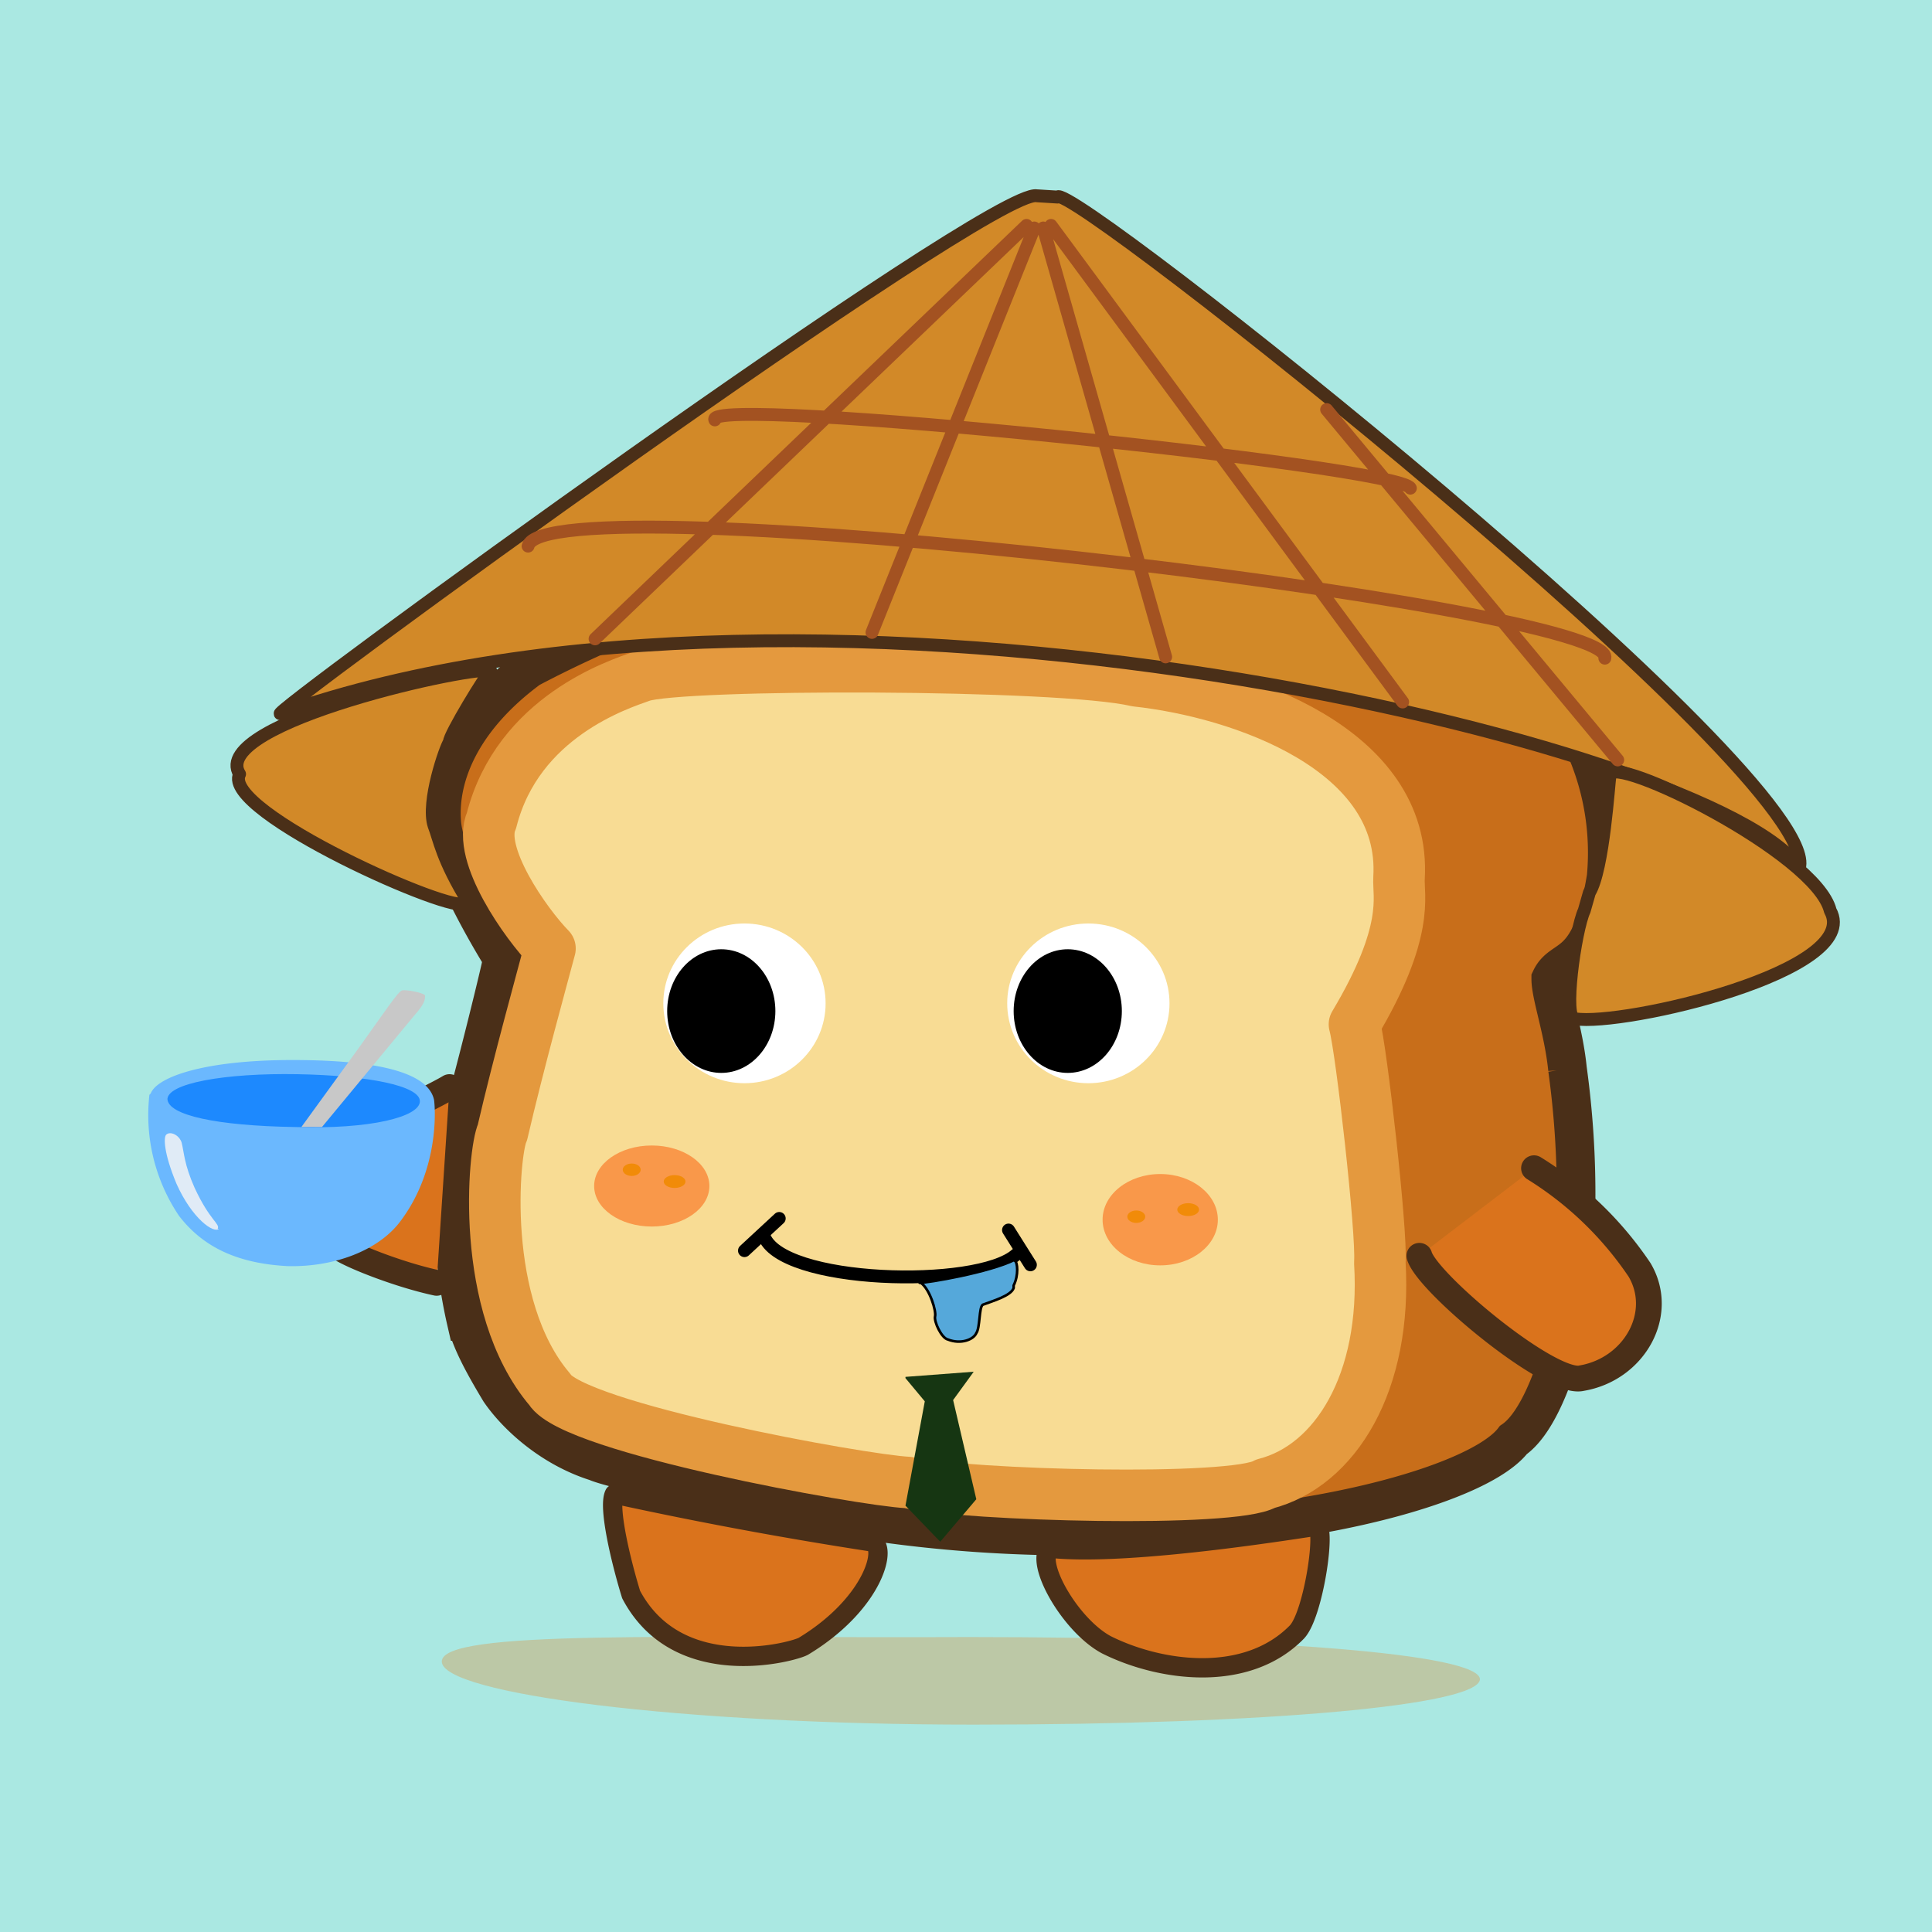
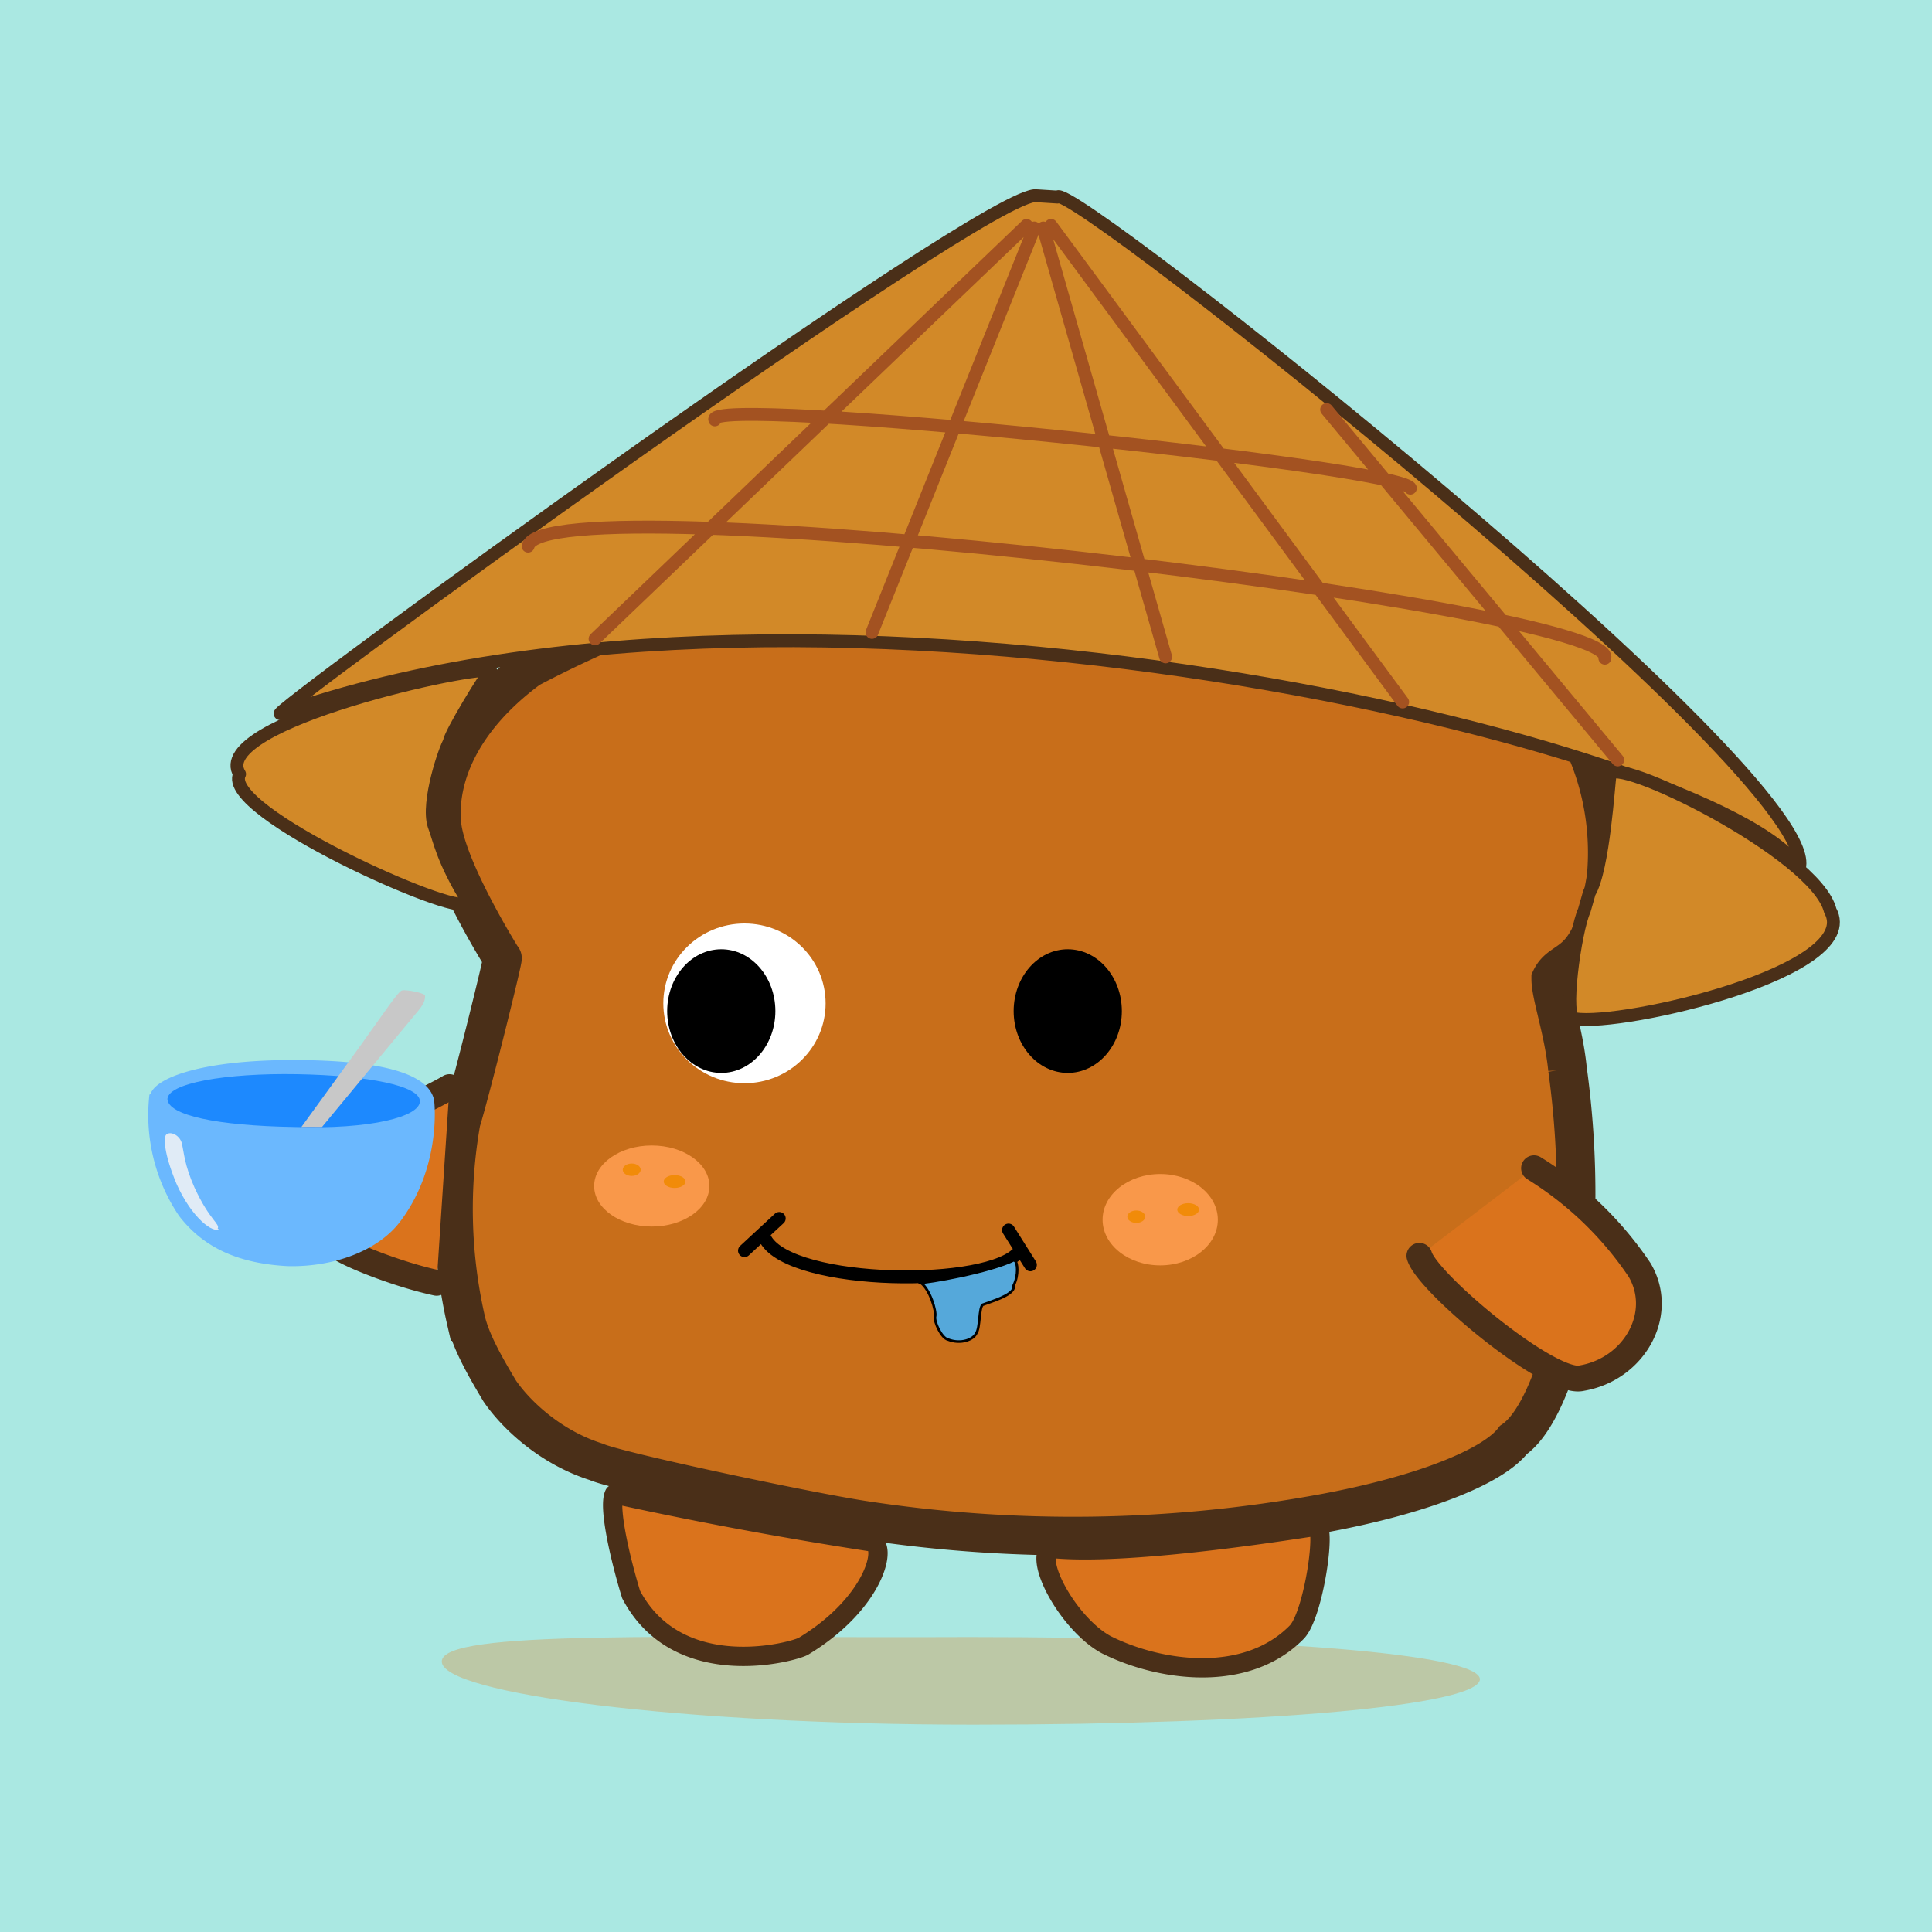
<svg xmlns="http://www.w3.org/2000/svg" preserveAspectRatio="xMinYMin meet" viewBox="0 0 150 150">
  <path d="M0 0h150v150H0V0Z" fill="#aae8e2" />
  <path d="M39 74.4s-4.4-7-4.7-10.5c-.3-3.6 1.5-8.1 6.8-12a88.9 88.9 0 0 1 38.5-10.2c5.4-.5 26 2.9 33.6 6.1a20.4 20.4 0 0 1 11.5 20.3c-1.2 7.4-3.4 6-4.3 7.9 0 1.3 1 4 1.3 7a71 71 0 0 1-.2 20.8c-1 3.8-2.4 6.9-4 8-1.6 2.1-7.2 4.3-14.8 5.7a107.5 107.5 0 0 1-35.8.5c-4.5-.7-19.1-3.8-20.6-4.5-3.5-1.1-6.2-3.6-7.5-5.5-1.2-2-2.2-3.8-2.6-5.4a39 39 0 0 1-.4-15.5c.8-2.6 3.4-13.1 3.2-12.7Z" fill="#c86e1a" stroke-width="3" stroke="#4A2F18" />
-   <path d="M42.7 73.64c-1.87-1.91-5.7-7.34-4.54-9.94 2.05-8.07 9.9-10.57 11.64-11.19 2.92-1.05 32.56-1.04 38.42.35 8.13.88 21.01 5.3 20.4 15.31-.08 1.4.87 4.1-3.46 11.36.54 1.95 2.15 16.16 1.97 18.5.56 9.31-3.46 15.78-8.89 17.17-2.43 1.46-22.96.93-27.76-.1-3.53-.17-25.99-4.23-27.8-7.23-5.52-6.5-4.35-18.55-3.67-19.95 1.24-5.35 3.14-12.2 3.69-14.28Z" stroke="#E4993E" fill="#F8DC94" stroke-linecap="round" paint-order="fill" stroke-width="4" stroke-linejoin="round" />
  <ellipse cx="50.603" cy="92.082" rx="4.474" ry="3.146" style="fill:#F9984A" />
  <ellipse cx="49.046" cy="90.818" rx="0.696" ry="0.482" style="fill:#f18b09" />
  <ellipse cx="52.376" cy="91.734" rx="0.845" ry="0.499" style="fill:#f18b09" />
  <path d="M114.9 130.4c-.2 2-16.4 3.5-39.3 3.5-22.8 0-41.3-2.4-41.3-4.9 0-2.5 18.1-1.8 41-1.9 22.8 0 39.7 1.3 39.6 3.3Z" fill="#de8e3a" fill-opacity="0.353" />
  <path d="M47.7 116c-.5 1 .5 5.2 1.3 7.8 3.7 7 12.8 4.4 13.4 4 5.6-3.4 6.6-8 5.2-8.1a326 326 0 0 1-19.9-3.7ZM81.5 120.2c-1.2 1.1 1.6 6 4.4 7.5 4.2 2.1 10.9 3 14.8-1 1.3-1.4 2.3-8.3 1.5-8.2-.3 0-14.4 2.4-20.7 1.7Z" fill="#DA731C" stroke="#4A2F18" stroke-linejoin="round" stroke-width="1.5" />
  <path d="M119.1 90.7a27 27 0 0 1 8.2 7.9c2 3.4-.4 7.7-4.5 8.4-2.4.6-12-7.4-12.6-9.5M34.9 84.4c-.8.5-4 2-5.7 3.2-1.6.7-8.8 5.4-2.8 9.3 1.1.7 4.7 2.1 7.5 2.7" stroke-linecap="round" stroke-width="2" fill="#DA731C" stroke="#4A2F18" />
  <path d="M59.3 95.9c1.2 3.8 16.6 4.2 19.6 1.5M57.8 97.1l2.7-2.5M80 98.2l-1.7-2.7" stroke="#000" fill="none" stroke-linecap="round" />
  <path d="M71.5 99.6c.7.5 1.2 2.2 1.1 2.6h0c-.1.4.5 1.7 1 1.8 1 .4 2 0 2.2-.5.3-.4.2-2 .5-2.2.8-.3 2.2-.7 2.4-1.3v-.2c.4-.8.3-1.8.1-1.9-.1-.2 0-.1 0-.1-2 1-6.8 1.8-7.4 1.8h.1Z" stroke="#000" stroke-linecap="round" stroke-linejoin="round" fill="#55A8DA" stroke-width=".2" />
  <path d="M80.5 15.2c-3.5-.7-60.7 41-58.7 40.2 41.6-14.6 112 2.6 117.9 12 2-7-56.9-53.6-57.6-52.1l-1.6-.1Z" stroke-linecap="round" stroke-linejoin="round" stroke="#4A2F18" fill="#D28928" />
  <path d="M36.1 70.1c-.5 1.1-19-7.1-17.5-10-2.5-4 18.8-8.6 19.5-8-.2 0-3.3 5.1-3.2 5.5-.3.4-1.8 4.7-1.2 6.5.4 1 .6 2.6 2.7 6H36ZM125 60.2c0-1.8 16 6 17.1 10.5 2.6 4.7-16.1 9-19.8 8.4-1 .2 0-6.9.7-8.4l.4-1.4c1.1-1.8 1.5-8.6 1.6-9.1Z" stroke-linecap="round" stroke-linejoin="round" stroke="#4A2F18" fill="#D28928" />
  <path d="m46.2 49.6 33.5-32.1M67.7 49.1l12.6-31.4M81 17.7 90.5 51M81.6 17.5l27.3 37M103 31.8 125.6 59M41 42.4c1.2-5.2 84.7 4.7 83.6 8.7M55.5 32.6c-1-2 53.3 3.6 54 5.3" fill="none" stroke="#A35221" stroke-linecap="round" />
  <ellipse cx="57.8" cy="77.9" rx="6.3" ry="6.2" fill="#FFF" />
-   <ellipse cx="84.5" cy="77.9" rx="6.3" ry="6.2" fill="#FFF" />
  <ellipse cx="56" cy="78.5" rx="4.2" ry="4.8" />
  <ellipse cx="82.9" cy="78.5" rx="4.2" ry="4.8" />
  <path d="M11.6 85a14 14 0 0 0 2.3 9.4c2 2.6 4.8 3.7 8.4 3.9 3.6.1 7.1-1.2 8.8-3.5 3-4 2.7-8.7 2.6-9.4-.4-1.9-3.6-3.1-11-3.1-6.8 0-10.5 1.3-11 2.6Z" fill="#6bb8fe" />
  <path d="M17 95.4c-.4.4-2.1-.8-3.3-3.5-1-2.4-1-3.6-.8-3.8.3-.3 1 0 1.2.6.2.8.2 1.7 1 3.5 1.2 2.6 2 2.8 1.8 3.2Z" fill="#e0ebf6" />
  <path d="M13 85.3c0 1.3 3.9 2.1 9.8 2.2 6 .2 9.8-.8 9.8-2s-4-2-9.5-2.1c-5.6-.1-10.2.7-10.1 2Z" fill="#1d89fe" />
  <path d="m23.4 87.5 4.5-6.2c2-2.8 3-4.3 3.3-4.4.3-.1 1.8.2 1.8.4 0 .3 0 .6-.8 1.5L25 87.5h-1.6Z" fill="#c8c8c8" />
  <ellipse cx="90.079" cy="94.697" rx="4.474" ry="3.546" style="fill:#F9984A" />
  <ellipse cx="88.221" cy="94.464" rx="0.696" ry="0.482" style="fill:#f18b09" />
  <ellipse cx="92.249" cy="93.914" rx="0.845" ry="0.499" style="fill:#f18b09" />
-   <path d="m70.3 107 1.5 1.8-1.5 8.1 2.7 2.8 2.8-3.3-1.8-7.7 1.6-2.2-5.3.4Z" fill="#163612" />
</svg>